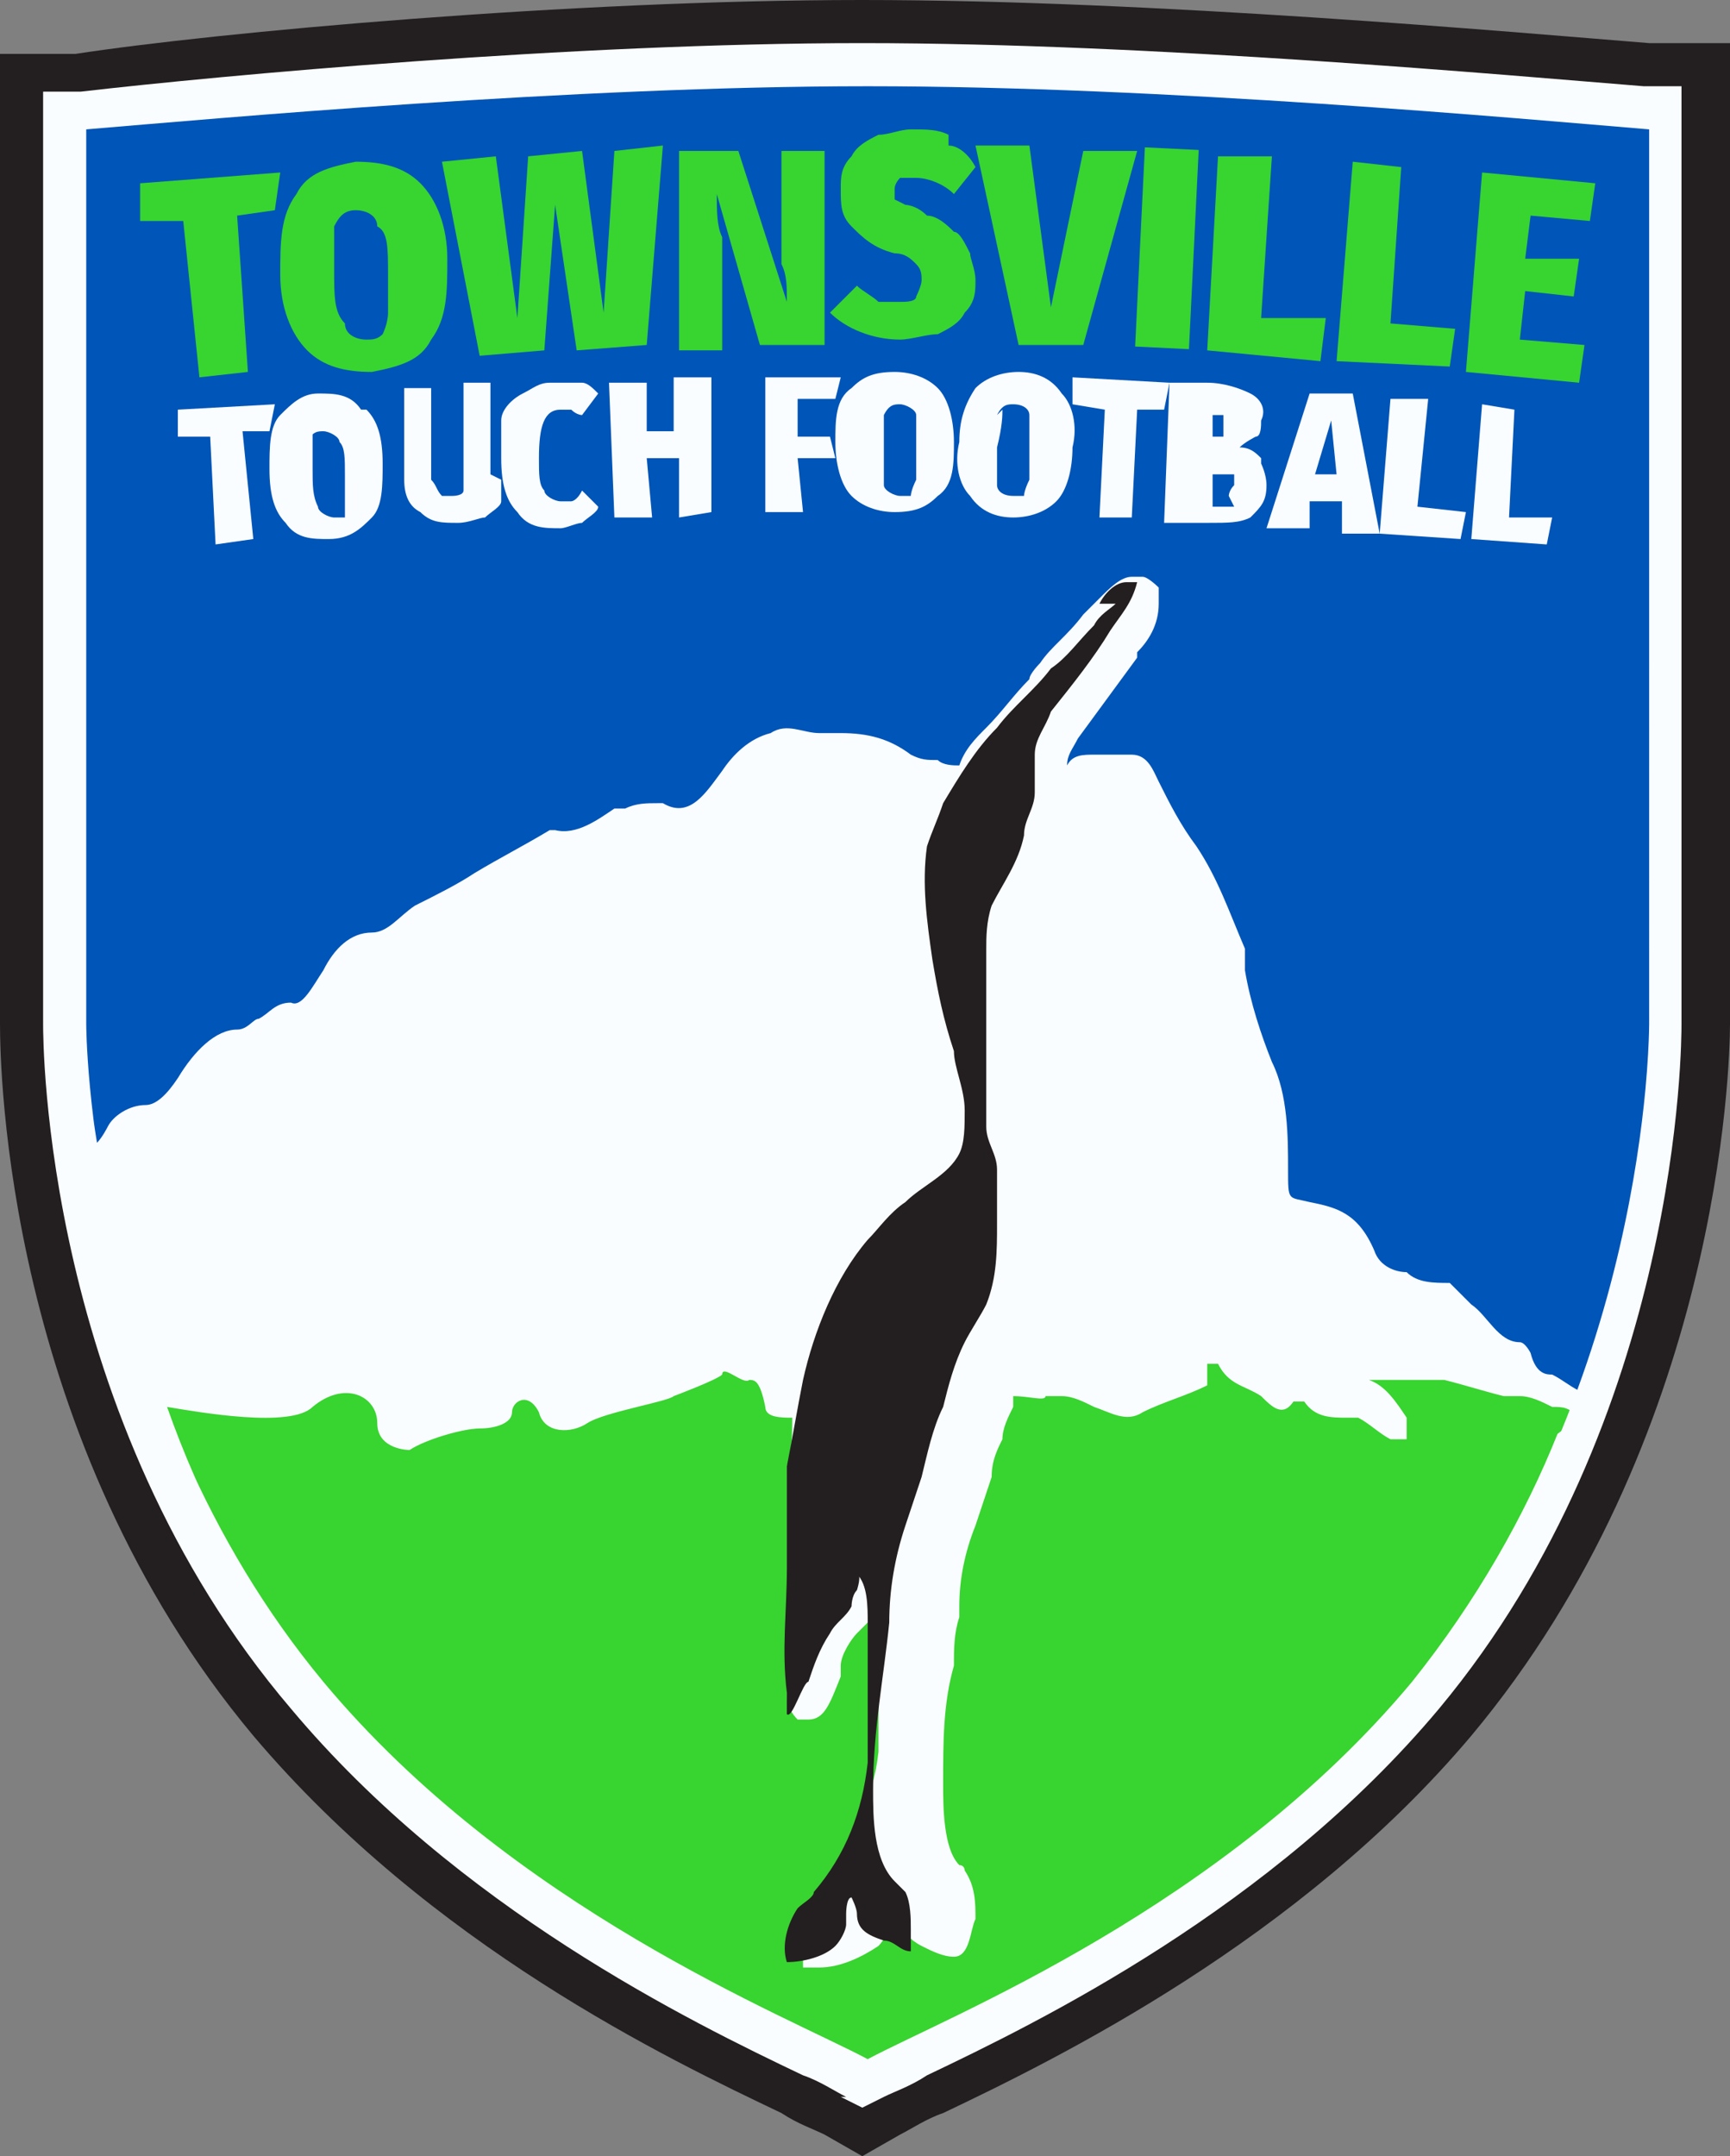
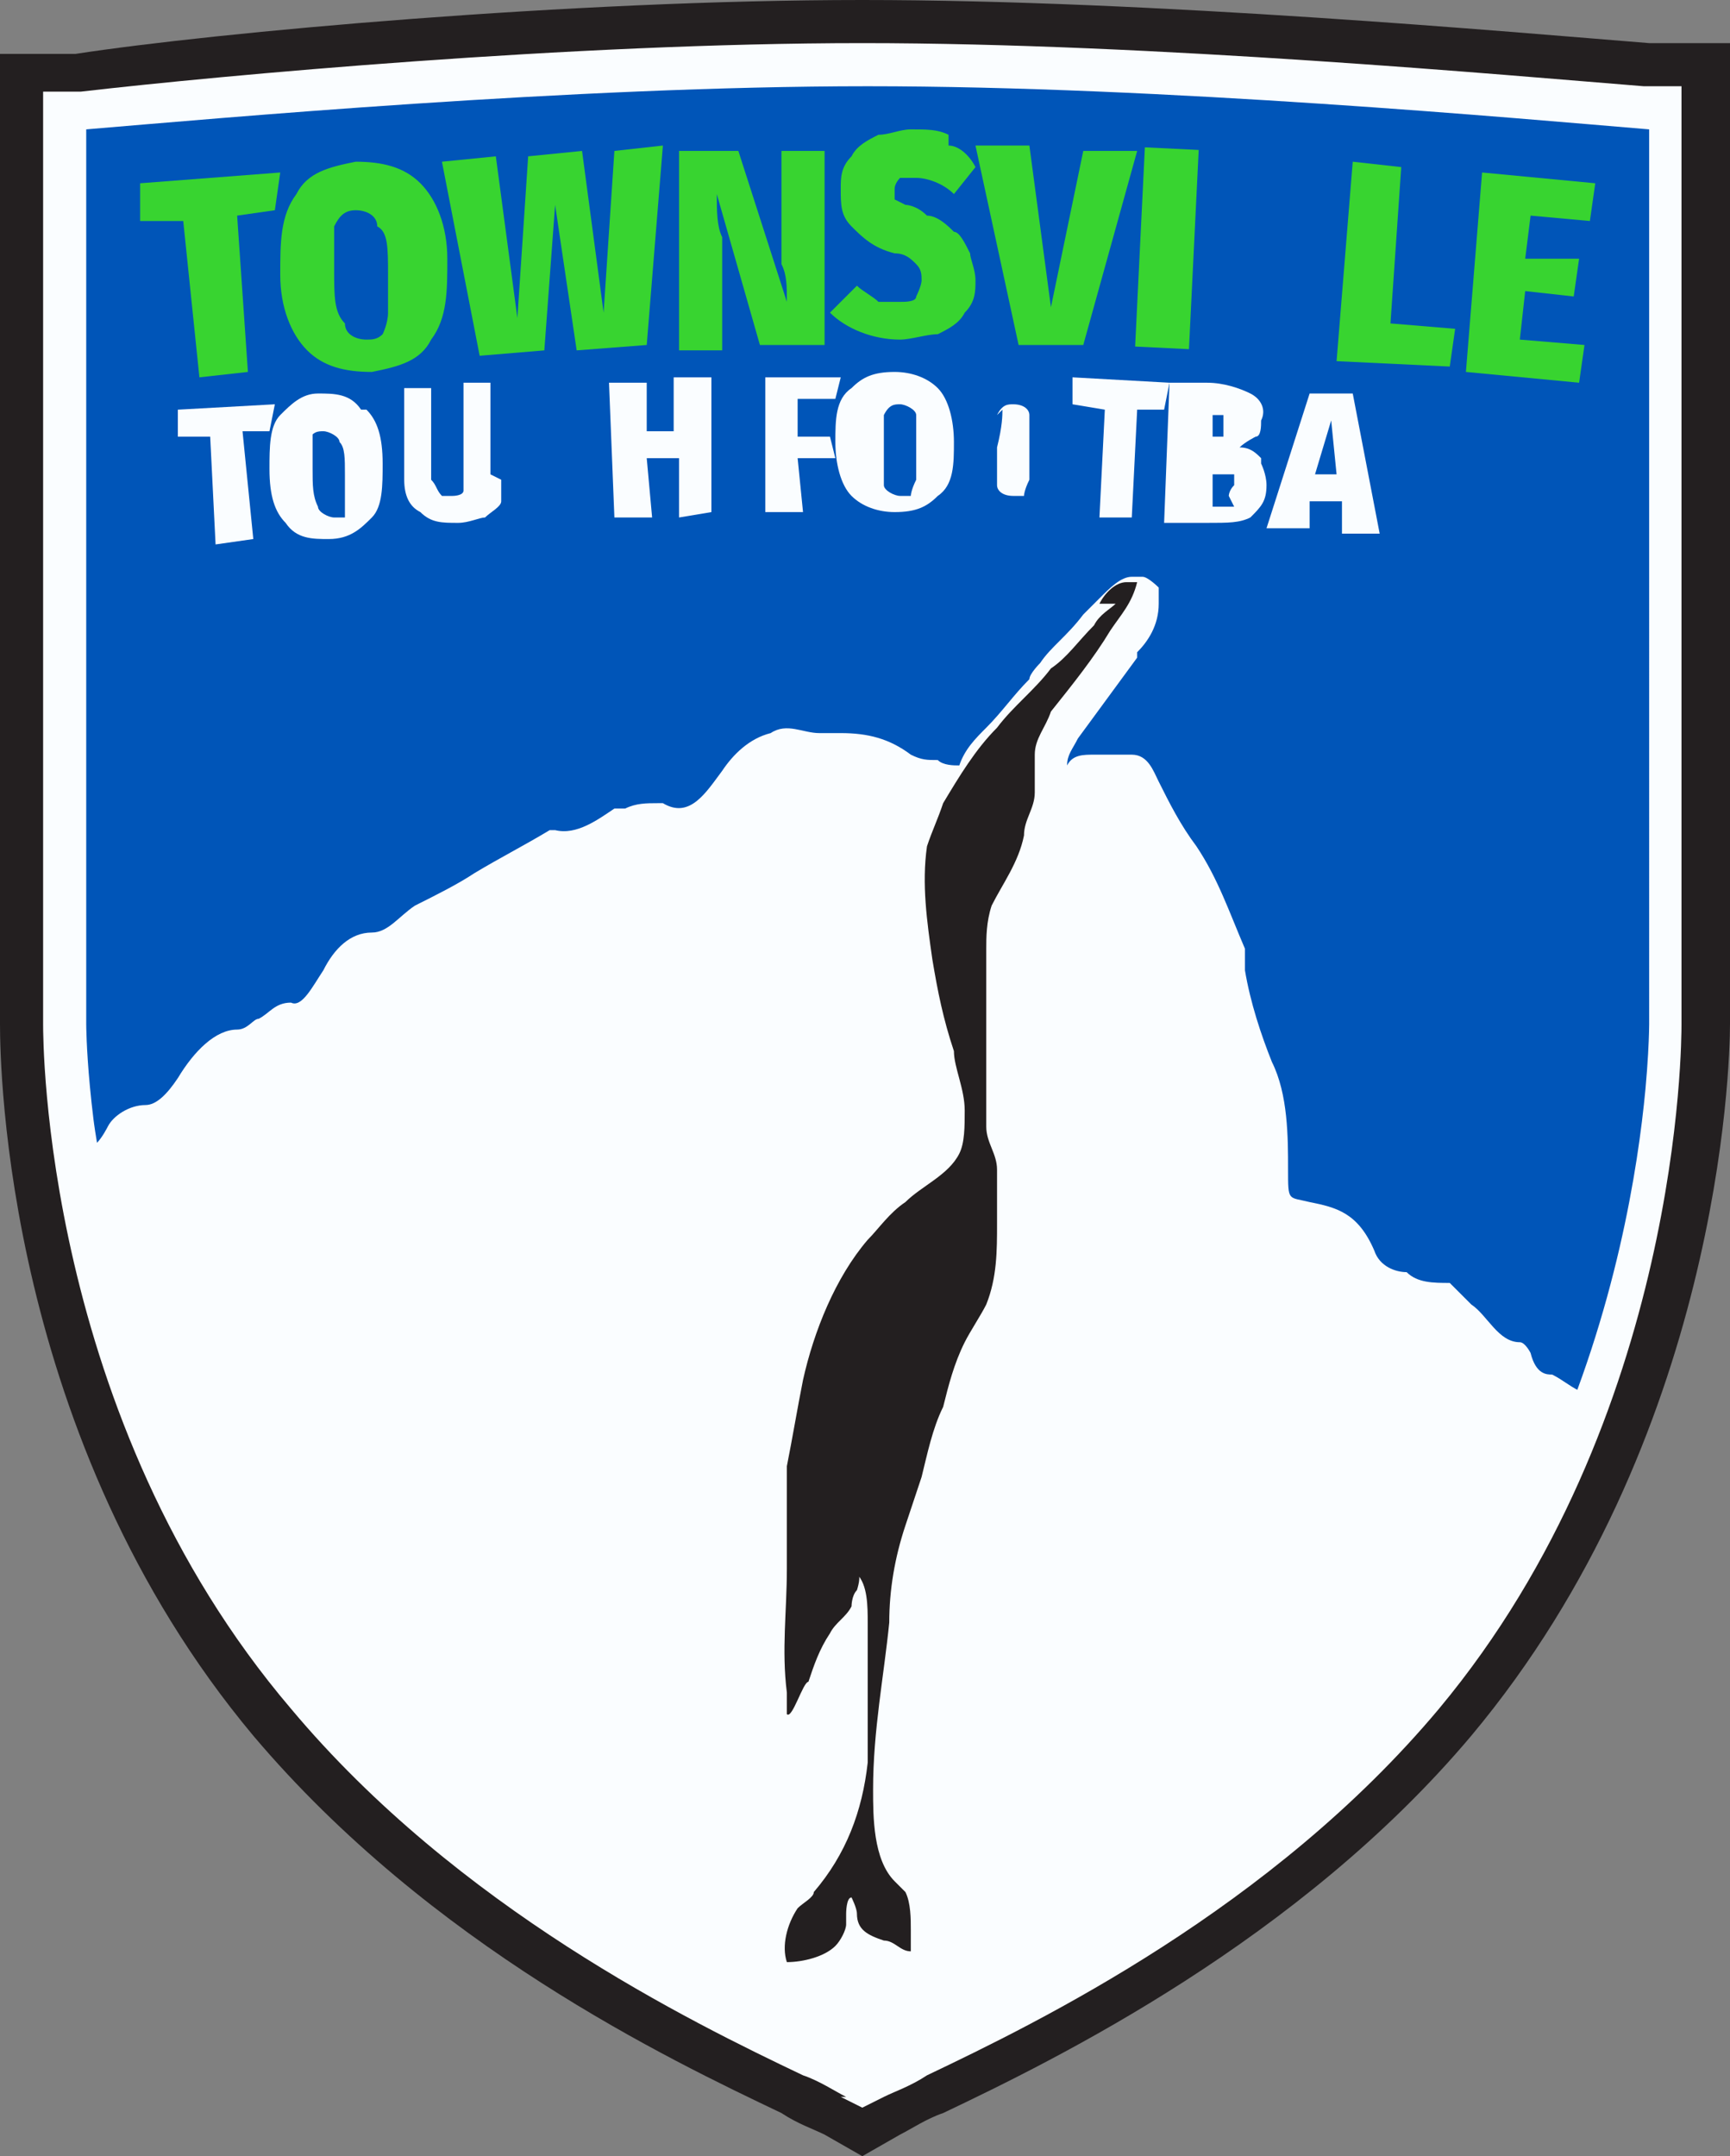
<svg xmlns="http://www.w3.org/2000/svg" id="a" viewBox="0 0 32.1 40">
  <rect x="0" y="0" width="32.1" height="40" fill="#808080" stroke="none" />
  <defs>
    <clipPath id="b">
      <rect width="32.1" height="40" fill="none" />
    </clipPath>
    <clipPath id="c">
      <rect width="32.1" height="40" fill="none" />
    </clipPath>
    <clipPath id="d">
      <path d="M1.6,2.4v16.6c0,0,0,6.9,4.4,12.2,3.5,4.2,8.6,6.2,10.1,7,1.5-.8,6.6-2.8,10.1-7,4.4-5.3,4.4-12.1,4.4-12.2V2.4c-2.4-.2-9-.8-14.5-.8s-12.1.6-14.5.8" fill="none" />
    </clipPath>
  </defs>
  <g clip-path="url(#b)">
    <g clip-path="url(#c)">
      <path d="M15.3,39.6c-.2-.1-.5-.2-.8-.4-2.1-1-6.5-3.1-9.8-7C.1,26.7,0,19.8,0,19V1h1.4c2.6-.4,9.2-1,14.6-1s12.1.6,14.6.8h1.5v18.2c0,.8-.2,7.7-4.8,13.2-3.2,3.8-7.7,6-9.8,7-.3.1-.6.3-.8.4l-.7.4-.7-.4Z" fill="#231f20" />
      <path d="M15.7,38.9c-.2-.1-.5-.3-.8-.4-2.1-1-6.4-3.1-9.5-6.8C.8,26.3.8,19.3.8,19V1.7h.7c2.6-.3,9.1-.9,14.5-.9s12,.6,14.5.8h.7v17.4c0,.3,0,7.3-4.5,12.7-3.1,3.7-7.4,5.8-9.5,6.8-.3.2-.6.3-.8.4l-.4.2-.4-.2Z" fill="#fafdff" />
    </g>
    <g clip-path="url(#d)">
-       <path d="M28.9,26.6c-.6,1.5-1.5,3.1-2.7,4.6-3.5,4.2-8.6,6.2-10.1,7-1.5-.8-6.6-2.8-10.1-7-1.4-1.6-2.3-3.4-2.9-5.1.6.1,2.3.4,2.7,0,.6-.5,1.2-.2,1.2.3s.6.5.6.5c.3-.2,1-.4,1.3-.4.3,0,.6-.1.6-.3,0-.2.3-.4.5,0,.1.4.6.4.9.2.3-.2,1.5-.4,1.6-.5,0,0,.8-.3.9-.4,0-.2.4.2.5.1.1,0,.2,0,.3.5,0,.2.3.2.5.2,0,.3,0,.6-.1.9,0,.4,0,.8,0,1.1,0,.2,0,.5,0,.8,0,.2,0,.4,0,.6,0,.6,0,1.1,0,1.7,0,0,0,0,0,0,0,.1,0,.3.2.5,0,0,.1,0,.2,0,.3,0,.4-.3.6-.8h0c0,0,0-.1,0-.2,0-.2.2-.5.3-.6,0,0,.1-.1.2-.2,0,0,.2-.1.2-.2,0,.8,0,1.7,0,2.6-.1.9-.5,1.7-.9,2.3,0,0,0,0,0,0,0,0-.1.2-.2.3-.2.3-.3.8-.3,1.2v.2s.3,0,.3,0c.4,0,.8-.2,1.1-.4.1-.1.2-.3.3-.5.1.2.3.4.5.5.2.1.4.2.6.2h0s0,0,0,0c.3,0,.3-.5.4-.7,0-.3,0-.6-.2-.9,0,0,0-.1-.1-.1,0,0,0,0,0,0-.3-.3-.3-1.1-.3-1.5h0c0-.8,0-1.5.2-2.2,0-.3,0-.6.1-.9,0,0,0-.2,0-.2,0-.5.1-1,.3-1.5.1-.3.2-.6.3-.9h0c0-.3.1-.5.2-.7,0-.2.1-.4.2-.6h0c0-.2,0-.2,0-.2.3,0,.6.1.6,0,.2,0,.3,0,.3,0,.2,0,.4.1.6.2.3.1.6.3.9.1.4-.2.8-.3,1.2-.5,0,0,0-.1,0-.2,0,0,0-.2,0-.2,0,0,.2,0,.2,0,.2.4.5.4.8.6.2.2.4.4.6.1,0,0,.2,0,.2,0,.2.3.5.3.8.3,0,0,.1,0,.2,0,.2.1.4.3.6.4,0,0,.2,0,.3,0,0-.1,0-.3,0-.4-.2-.3-.4-.6-.7-.7,0,0,1.3,0,1.4,0,.4.1.7.2,1.1.3,0,0,.2,0,.3,0,.2,0,.4.1.6.2.2,0,.3,0,.5.2,0,0,0,0,0,0" fill="#38d430" />
      <path d="M29.3,25.8c-.2-.1-.3-.2-.5-.3-.1,0-.3,0-.4-.4,0,0-.1-.2-.2-.2-.4,0-.6-.5-.9-.7-.1-.1-.3-.3-.4-.4-.3,0-.6,0-.8-.2-.2,0-.5-.1-.6-.4-.3-.7-.7-.8-1.2-.9-.4-.1-.4,0-.4-.6s0-1.4-.3-2c-.2-.5-.4-1.1-.5-1.7v-.4c-.3-.7-.5-1.3-.9-1.9-.3-.4-.5-.8-.7-1.2-.1-.2-.2-.5-.5-.5-.2,0-.4,0-.7,0-.2,0-.4,0-.5.2,0-.2.1-.3.2-.5l1.1-1.5s0,0,0-.1c.2-.2.4-.5.4-.9,0,0,0-.2,0-.3,0,0-.2-.2-.3-.2s-.1,0-.2,0c-.2,0-.4.2-.6.4-.1.1-.2.2-.3.3h0c-.3.4-.6.6-.8.9,0,0-.2.2-.2.3-.3.3-.5.6-.8.9-.2.2-.4.4-.5.7-.1,0-.3,0-.4-.1-.2,0-.3,0-.5-.1-.4-.3-.8-.4-1.3-.4-.1,0-.2,0-.4,0-.3,0-.6-.2-.9,0-.4.1-.7.4-.9.7-.3.4-.6.9-1.1.6,0,0,0,0-.1,0-.2,0-.4,0-.6.1,0,0-.2,0-.2,0-.3.2-.7.5-1.1.4,0,0-.1,0-.1,0-.5.3-.9.5-1.4.8-.3.2-.7.4-1.1.6-.3.2-.5.5-.8.5-.4,0-.7.3-.9.7-.2.3-.4.7-.6.6-.3,0-.4.2-.6.3-.1,0-.2.2-.4.2-.4,0-.8.4-1.1.9-.2.3-.4.5-.6.5-.3,0-.6.2-.7.4,0,0-.1.2-.2.3-.2-1.2-.2-2-.2-2V2.4c2.4-.2,9-.8,14.5-.8s12.1.6,14.5.8v16.6c0,0,0,3.2-1.3,6.8" fill="#0055b8" />
      <path d="M20.7,11.2c-.1.1-.3.2-.4.4-.3.3-.5.6-.8.8-.3.4-.7.7-1,1.1-.4.4-.7.9-1,1.4-.1.3-.2.5-.3.8-.1.7,0,1.4.1,2.1.1.6.2,1.1.4,1.7,0,.3.2.7.2,1.1,0,.3,0,.6-.1.8-.2.4-.7.6-1,.9-.3.2-.5.5-.7.7-.6.7-1,1.7-1.2,2.6-.1.5-.2,1.1-.3,1.6,0,.6,0,1.3,0,1.9,0,.8-.1,1.5,0,2.3,0,0,0,.3,0,.4.1.1.3-.6.4-.6.1-.3.2-.6.4-.9.1-.2.3-.3.4-.5,0,0,0-.2.1-.3,0,0,.1-.3,0-.3.2.2.2.6.2.9,0,.9,0,1.8,0,2.6-.1.9-.4,1.7-1,2.4,0,.1-.2.2-.3.3-.2.3-.3.7-.2,1,.3,0,.7-.1.9-.3.1-.1.2-.3.2-.4,0,0,0-.2,0-.2,0,0,0-.3.1-.3,0,0,0,0,0,0,0,0,.1.2.1.3,0,.3.2.4.5.5.2,0,.3.2.5.2,0,0,0-.4,0-.4,0-.2,0-.5-.1-.7,0,0-.1-.1-.2-.2-.4-.4-.4-1.2-.4-1.7,0-1.1.2-2.1.3-3.1,0-.6.1-1.2.3-1.8.1-.3.2-.6.3-.9.1-.4.2-.9.4-1.3.1-.4.2-.8.4-1.2.1-.2.3-.5.4-.7.2-.5.2-1,.2-1.5,0-.3,0-.7,0-1,0-.3-.2-.5-.2-.8,0-.2,0-.4,0-.6,0-.5,0-.9,0-1.4,0-.4,0-.9,0-1.3,0-.2,0-.5.1-.8,0,0,0,0,0,0,.2-.4.5-.8.6-1.3,0-.3.2-.5.2-.8,0-.2,0-.4,0-.7,0-.3.2-.5.3-.8.4-.5.8-1,1.1-1.5.2-.3.4-.5.5-.9,0,0,0,0,0,0,0,0-.1,0-.2,0-.2,0-.4.2-.5.4" fill="#231f20" />
      <polygon points="5.2 3.2 5.1 3.9 4.4 4 4.6 6.9 3.7 7 3.4 4.1 2.6 4.1 2.6 3.4 5.2 3.2" fill="#38d430" />
      <path d="M7.8,3.4c.3.3.5.8.5,1.4,0,.6,0,1.1-.3,1.5-.2.4-.6.5-1.1.6-.5,0-.9-.1-1.2-.4-.3-.3-.5-.8-.5-1.4,0-.6,0-1.1.3-1.5.2-.4.6-.5,1.1-.6.5,0,.9.1,1.2.4M6.2,4c0,.2,0,.5,0,1,0,.5,0,.8.2,1,0,.2.2.3.4.3.1,0,.2,0,.3-.1,0,0,.1-.2.1-.4,0-.2,0-.4,0-.7,0-.5,0-.8-.2-.9,0-.2-.2-.3-.4-.3-.2,0-.3.1-.4.3" fill="#38d430" />
      <polygon points="12.3 2.7 12 6.4 10.7 6.5 10.3 3.8 10.1 6.5 8.9 6.6 8.2 3 9.2 2.9 9.6 5.9 9.8 2.9 10.8 2.8 11.2 5.8 11.4 2.8 12.3 2.7" fill="#38d430" />
      <path d="M15.3,6.4h-1.2s-.8-2.8-.8-2.8c0,.3,0,.6.1.8,0,.2,0,.5,0,.8v1.3s-.8,0-.8,0v-3.7c0,0,1.1,0,1.1,0l.9,2.8c0-.3,0-.5-.1-.7,0-.2,0-.5,0-.7v-1.4s.8,0,.8,0v3.7Z" fill="#38d430" />
      <path d="M17.6,2.7c.2,0,.4.2.5.4l-.4.5c-.2-.2-.5-.3-.7-.3-.1,0-.2,0-.3,0,0,0-.1.1-.1.2,0,0,0,.1,0,.2,0,0,0,0,.2.1,0,0,.2,0,.4.2.2,0,.4.2.5.3.1,0,.2.2.3.4,0,.1.1.3.1.5,0,.2,0,.4-.2.6-.1.2-.3.3-.5.4-.2,0-.5.1-.7.1-.5,0-1-.2-1.3-.5l.5-.5c.1.1.3.2.4.3.1,0,.3,0,.4,0,.1,0,.3,0,.3-.1,0,0,.1-.2.1-.3,0-.1,0-.2-.1-.3s-.2-.2-.4-.2c-.4-.1-.6-.3-.8-.5-.2-.2-.2-.4-.2-.7,0-.2,0-.4.2-.6.1-.2.3-.3.5-.4.2,0,.4-.1.6-.1.3,0,.5,0,.7.1" fill="#38d430" />
      <polygon points="21.1 2.8 20.1 6.4 18.9 6.4 18.1 2.7 19.1 2.7 19.5 5.7 20.1 2.8 21.1 2.8" fill="#38d430" />
      <rect x="19.8" y="4.2" width="3.7" height="1" transform="translate(15.9 26) rotate(-87.2)" fill="#38d430" />
-       <polygon points="23.6 2.9 23.4 5.9 24.6 5.9 24.5 6.7 22.4 6.5 22.6 2.9 23.6 2.9" fill="#38d430" />
      <polygon points="26 3.1 25.8 6 27 6.1 26.9 6.8 24.8 6.7 25.1 3 26 3.1" fill="#38d430" />
      <polygon points="29.6 3.4 29.5 4.1 28.4 4 28.3 4.8 29.3 4.8 29.2 5.5 28.3 5.4 28.2 6.3 29.4 6.4 29.3 7.1 27.2 6.9 27.5 3.2 29.6 3.4" fill="#38d430" />
      <polygon points="5.1 7.5 5 8 4.5 8 4.7 10 4 10.1 3.9 8.1 3.3 8.1 3.3 7.6 5.1 7.5" fill="#fafdff" />
      <path d="M6.8,7.6c.2.2.3.5.3,1,0,.4,0,.8-.2,1-.2.2-.4.4-.8.4-.3,0-.6,0-.8-.3-.2-.2-.3-.5-.3-1,0-.4,0-.8.2-1,.2-.2.4-.4.7-.4.3,0,.6,0,.8.3M5.8,8c0,.1,0,.4,0,.7,0,.3,0,.5.1.7,0,.1.2.2.3.2,0,0,.2,0,.2,0,0,0,0-.2,0-.3,0-.1,0-.3,0-.5,0-.3,0-.5-.1-.6,0-.1-.2-.2-.3-.2-.1,0-.2,0-.3.2" fill="#fafdff" />
      <path d="M9.3,8.9c0,.2,0,.3,0,.4,0,.1-.2.2-.3.3-.1,0-.3.1-.5.1-.3,0-.5,0-.7-.2-.2-.1-.3-.3-.3-.6v-1.7c-.1,0,.5,0,.5,0v1.7c.1.1.1.2.2.3,0,0,.1,0,.2,0,0,0,.2,0,.2-.1,0,0,0-.2,0-.3v-1.7c-.1,0,.5,0,.5,0v1.7Z" fill="#fafdff" />
-       <path d="M10.8,7.1c.1,0,.2.1.3.2l-.3.4c0,0-.1,0-.2-.1,0,0-.1,0-.2,0-.3,0-.4.3-.4.9,0,.3,0,.5.1.6,0,.1.2.2.3.2,0,0,.1,0,.2,0,0,0,.1,0,.2-.2l.3.3c0,.1-.2.2-.3.3-.1,0-.3.1-.4.1-.3,0-.6,0-.8-.3-.2-.2-.3-.5-.3-1,0-.3,0-.5,0-.7,0-.2.2-.4.4-.5.2-.1.3-.2.5-.2.1,0,.3,0,.4,0" fill="#fafdff" />
      <polygon points="12.6 9.6 12.6 8.5 12 8.5 12.1 9.6 11.4 9.6 11.3 7.1 12 7.1 12 8 12.5 8 12.5 7 13.2 7 13.2 9.5 12.6 9.6" fill="#fafdff" />
      <polygon points="14.2 9.5 14.2 7 15.6 7 15.5 7.4 14.8 7.4 14.8 8.1 15.4 8.1 15.5 8.5 14.8 8.5 14.9 9.5 14.2 9.5" fill="#fafdff" />
      <path d="M17.4,7.2c.2.2.3.6.3,1,0,.4,0,.8-.3,1-.2.2-.4.3-.8.3-.3,0-.6-.1-.8-.3-.2-.2-.3-.6-.3-1,0-.4,0-.8.3-1,.2-.2.4-.3.8-.3.3,0,.6.1.8.3M16.4,7.6c0,.1,0,.3,0,.7,0,.3,0,.5,0,.7,0,.1.2.2.3.2,0,0,.2,0,.2,0,0,0,0-.1.1-.3,0-.1,0-.3,0-.5,0-.3,0-.5,0-.7,0-.1-.2-.2-.3-.2-.1,0-.2,0-.3.2" fill="#fafdff" />
-       <path d="M19.7,7.3c.2.2.3.6.2,1,0,.4-.1.8-.3,1-.2.2-.5.3-.8.3-.3,0-.6-.1-.8-.4-.2-.2-.3-.6-.2-1,0-.4.1-.7.3-1,.2-.2.5-.3.8-.3.3,0,.6.1.8.4M18.6,7.6c0,.1,0,.3-.1.7,0,.3,0,.5,0,.7,0,.1.1.2.3.2,0,0,.2,0,.2,0s0-.1.1-.3c0-.1,0-.3,0-.5,0-.3,0-.5,0-.7,0-.1-.1-.2-.3-.2-.1,0-.2,0-.3.2" fill="#fafdff" />
+       <path d="M19.7,7.3M18.6,7.6c0,.1,0,.3-.1.7,0,.3,0,.5,0,.7,0,.1.1.2.3.2,0,0,.2,0,.2,0s0-.1.1-.3c0-.1,0-.3,0-.5,0-.3,0-.5,0-.7,0-.1-.1-.2-.3-.2-.1,0-.2,0-.3.2" fill="#fafdff" />
      <polygon points="21.7 7.1 21.6 7.6 21.1 7.6 21 9.6 20.4 9.6 20.5 7.6 19.9 7.5 19.9 7 21.7 7.1" fill="#fafdff" />
      <path d="M23.4,8.6c0,0,.1.2.1.4,0,.3-.1.4-.3.6-.2.1-.4.1-.8.1h-.8s.1-2.6.1-2.6h.7c.3,0,.6.1.8.2.2.1.3.3.2.5,0,.1,0,.3-.1.3,0,0-.2.1-.3.2.2,0,.3.1.4.2M22.8,9.2c0,0,0-.1.1-.2,0-.1,0-.2,0-.2,0,0-.1,0-.2,0h-.2s0,.6,0,.6h.1c.1,0,.2,0,.3,0M22.5,7.6v.5s0,0,0,0c.1,0,.2,0,.2,0,0,0,0-.1,0-.2,0,0,0-.2,0-.2,0,0-.1,0-.2,0h-.1Z" fill="#fafdff" />
      <path d="M24.9,9.8v-.5c0,0-.6,0-.6,0v.5c-.1,0-.8,0-.8,0l.8-2.5h.8c0,0,.5,2.6.5,2.6h-.7ZM24.4,8.8h.4s-.1-1-.1-1l-.3,1Z" fill="#fafdff" />
-       <polygon points="26.5 7.4 26.3 9.4 27.2 9.5 27.1 10 25.6 9.9 25.8 7.4 26.5 7.4" fill="#fafdff" />
-       <polygon points="28.1 7.6 28 9.6 28.8 9.6 28.7 10.1 27.3 10 27.5 7.5 28.1 7.6" fill="#fafdff" />
    </g>
  </g>
</svg>